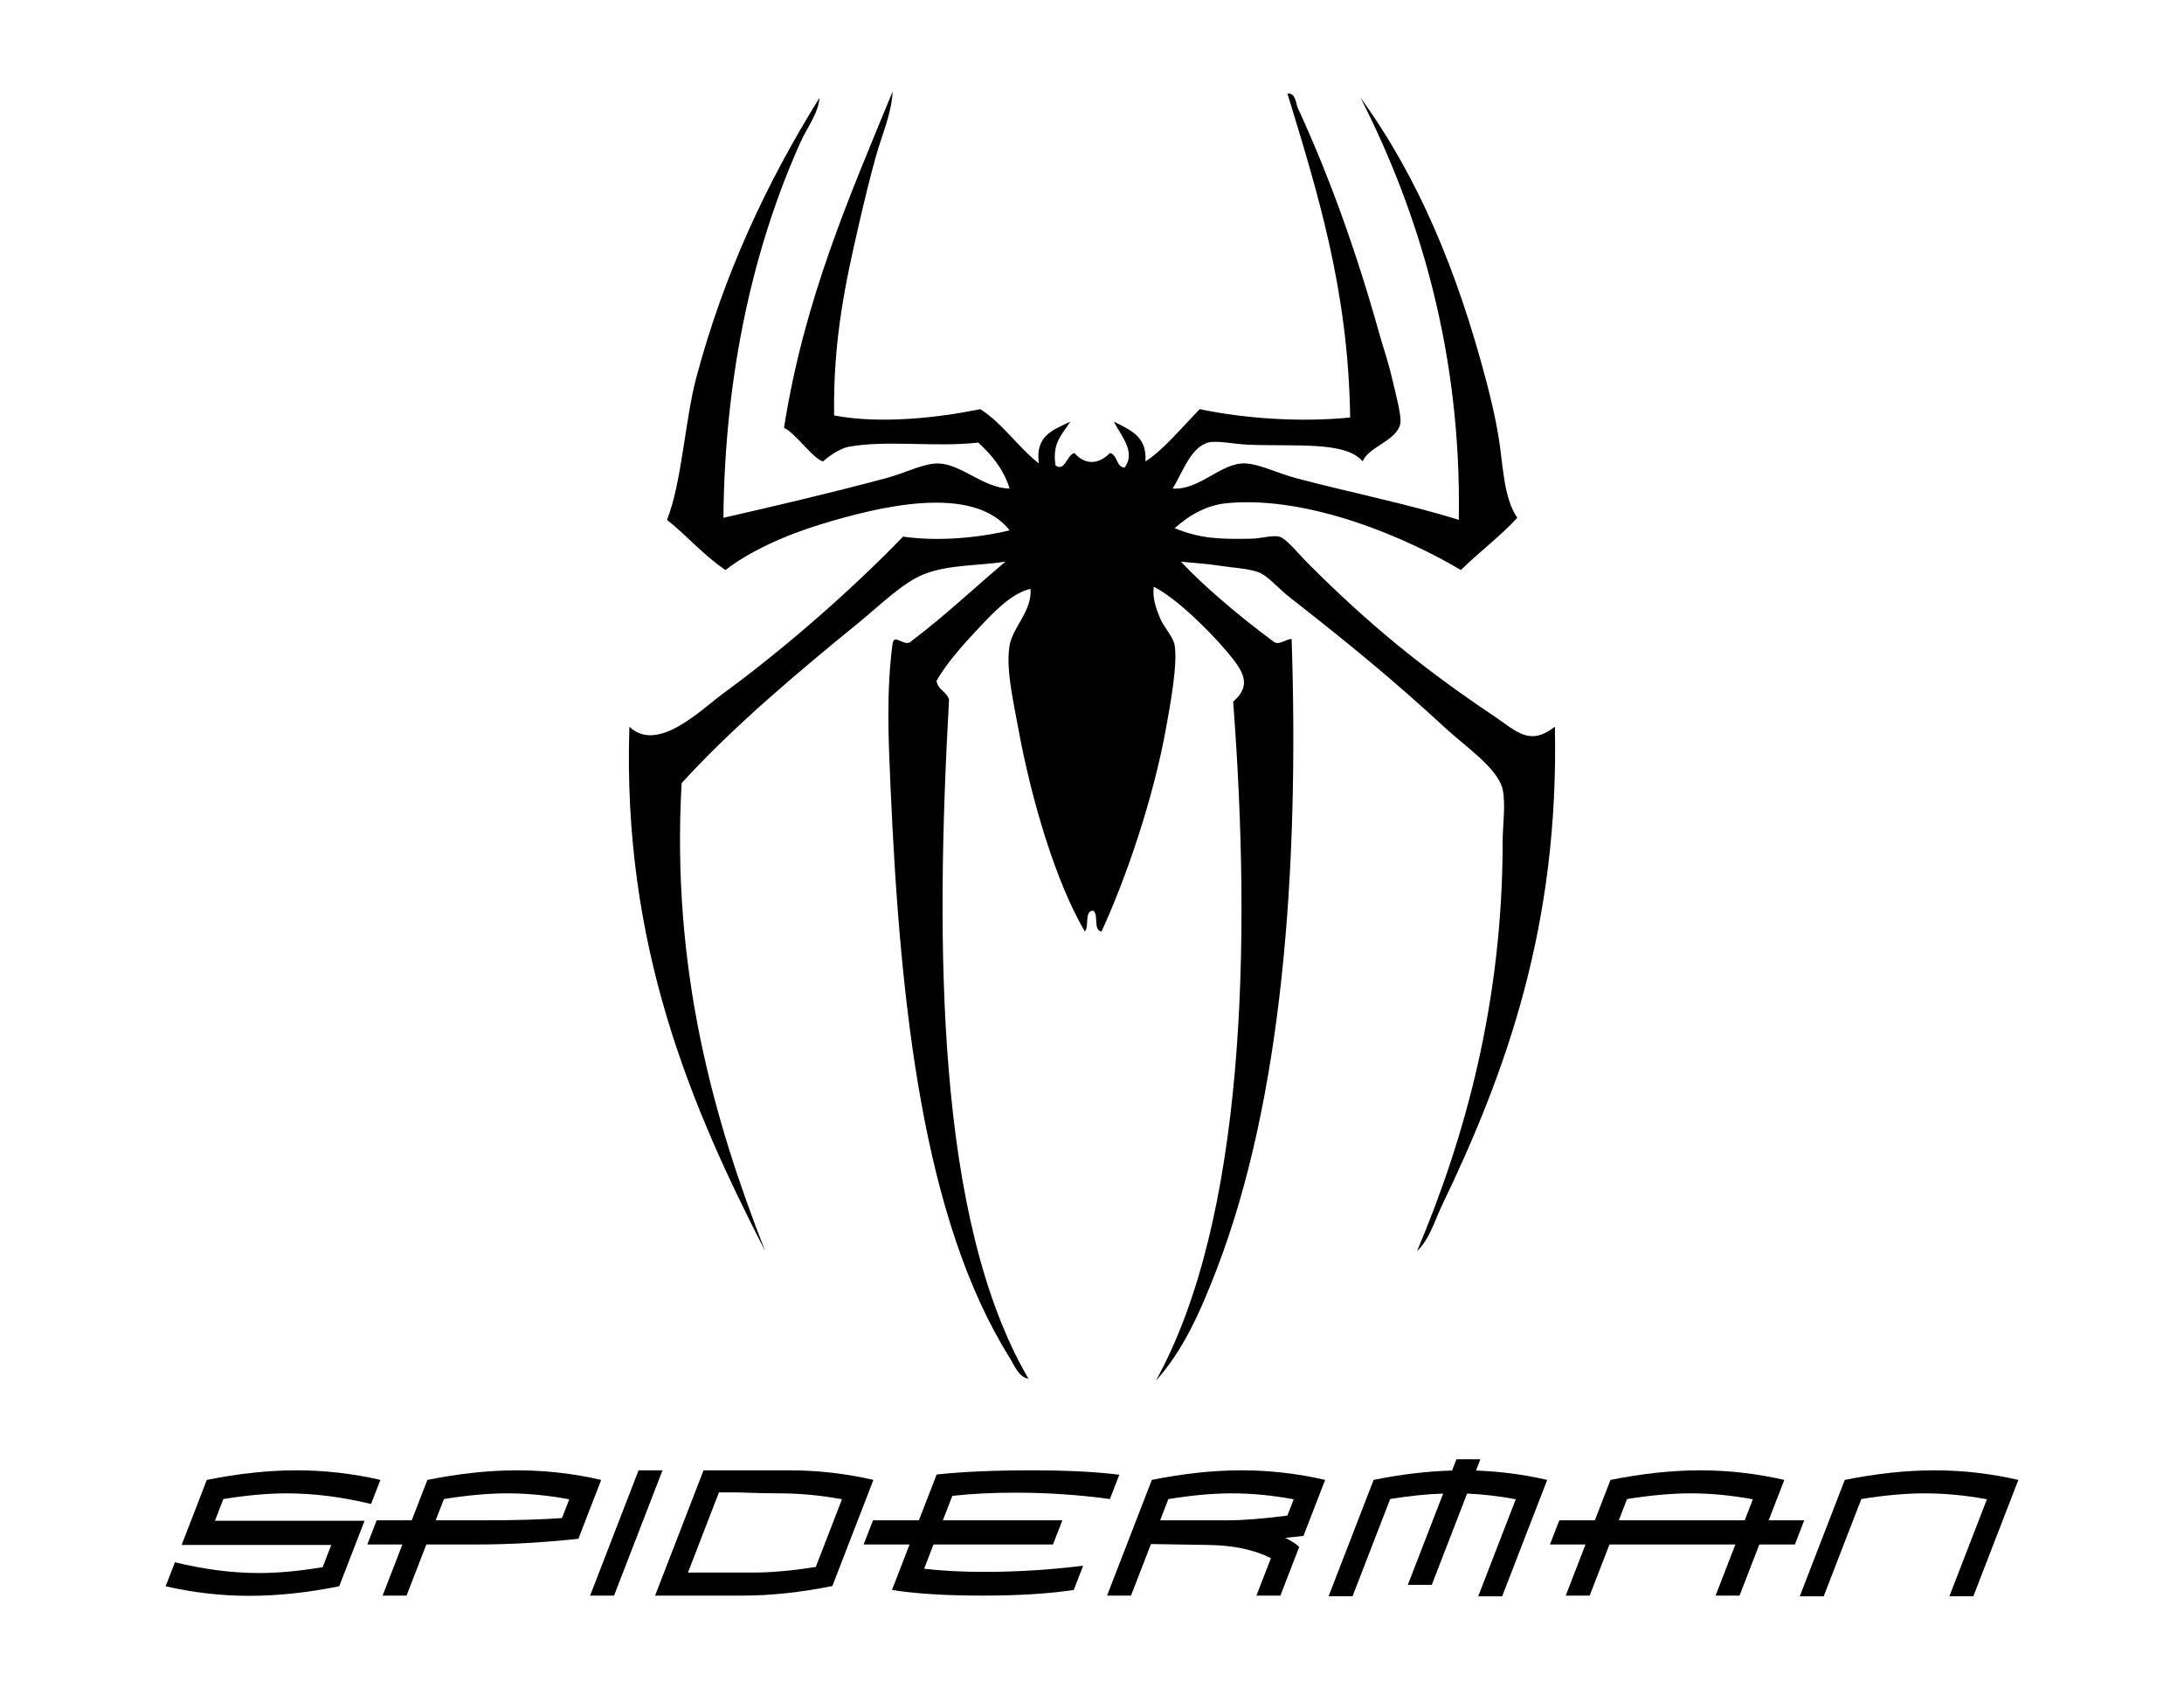
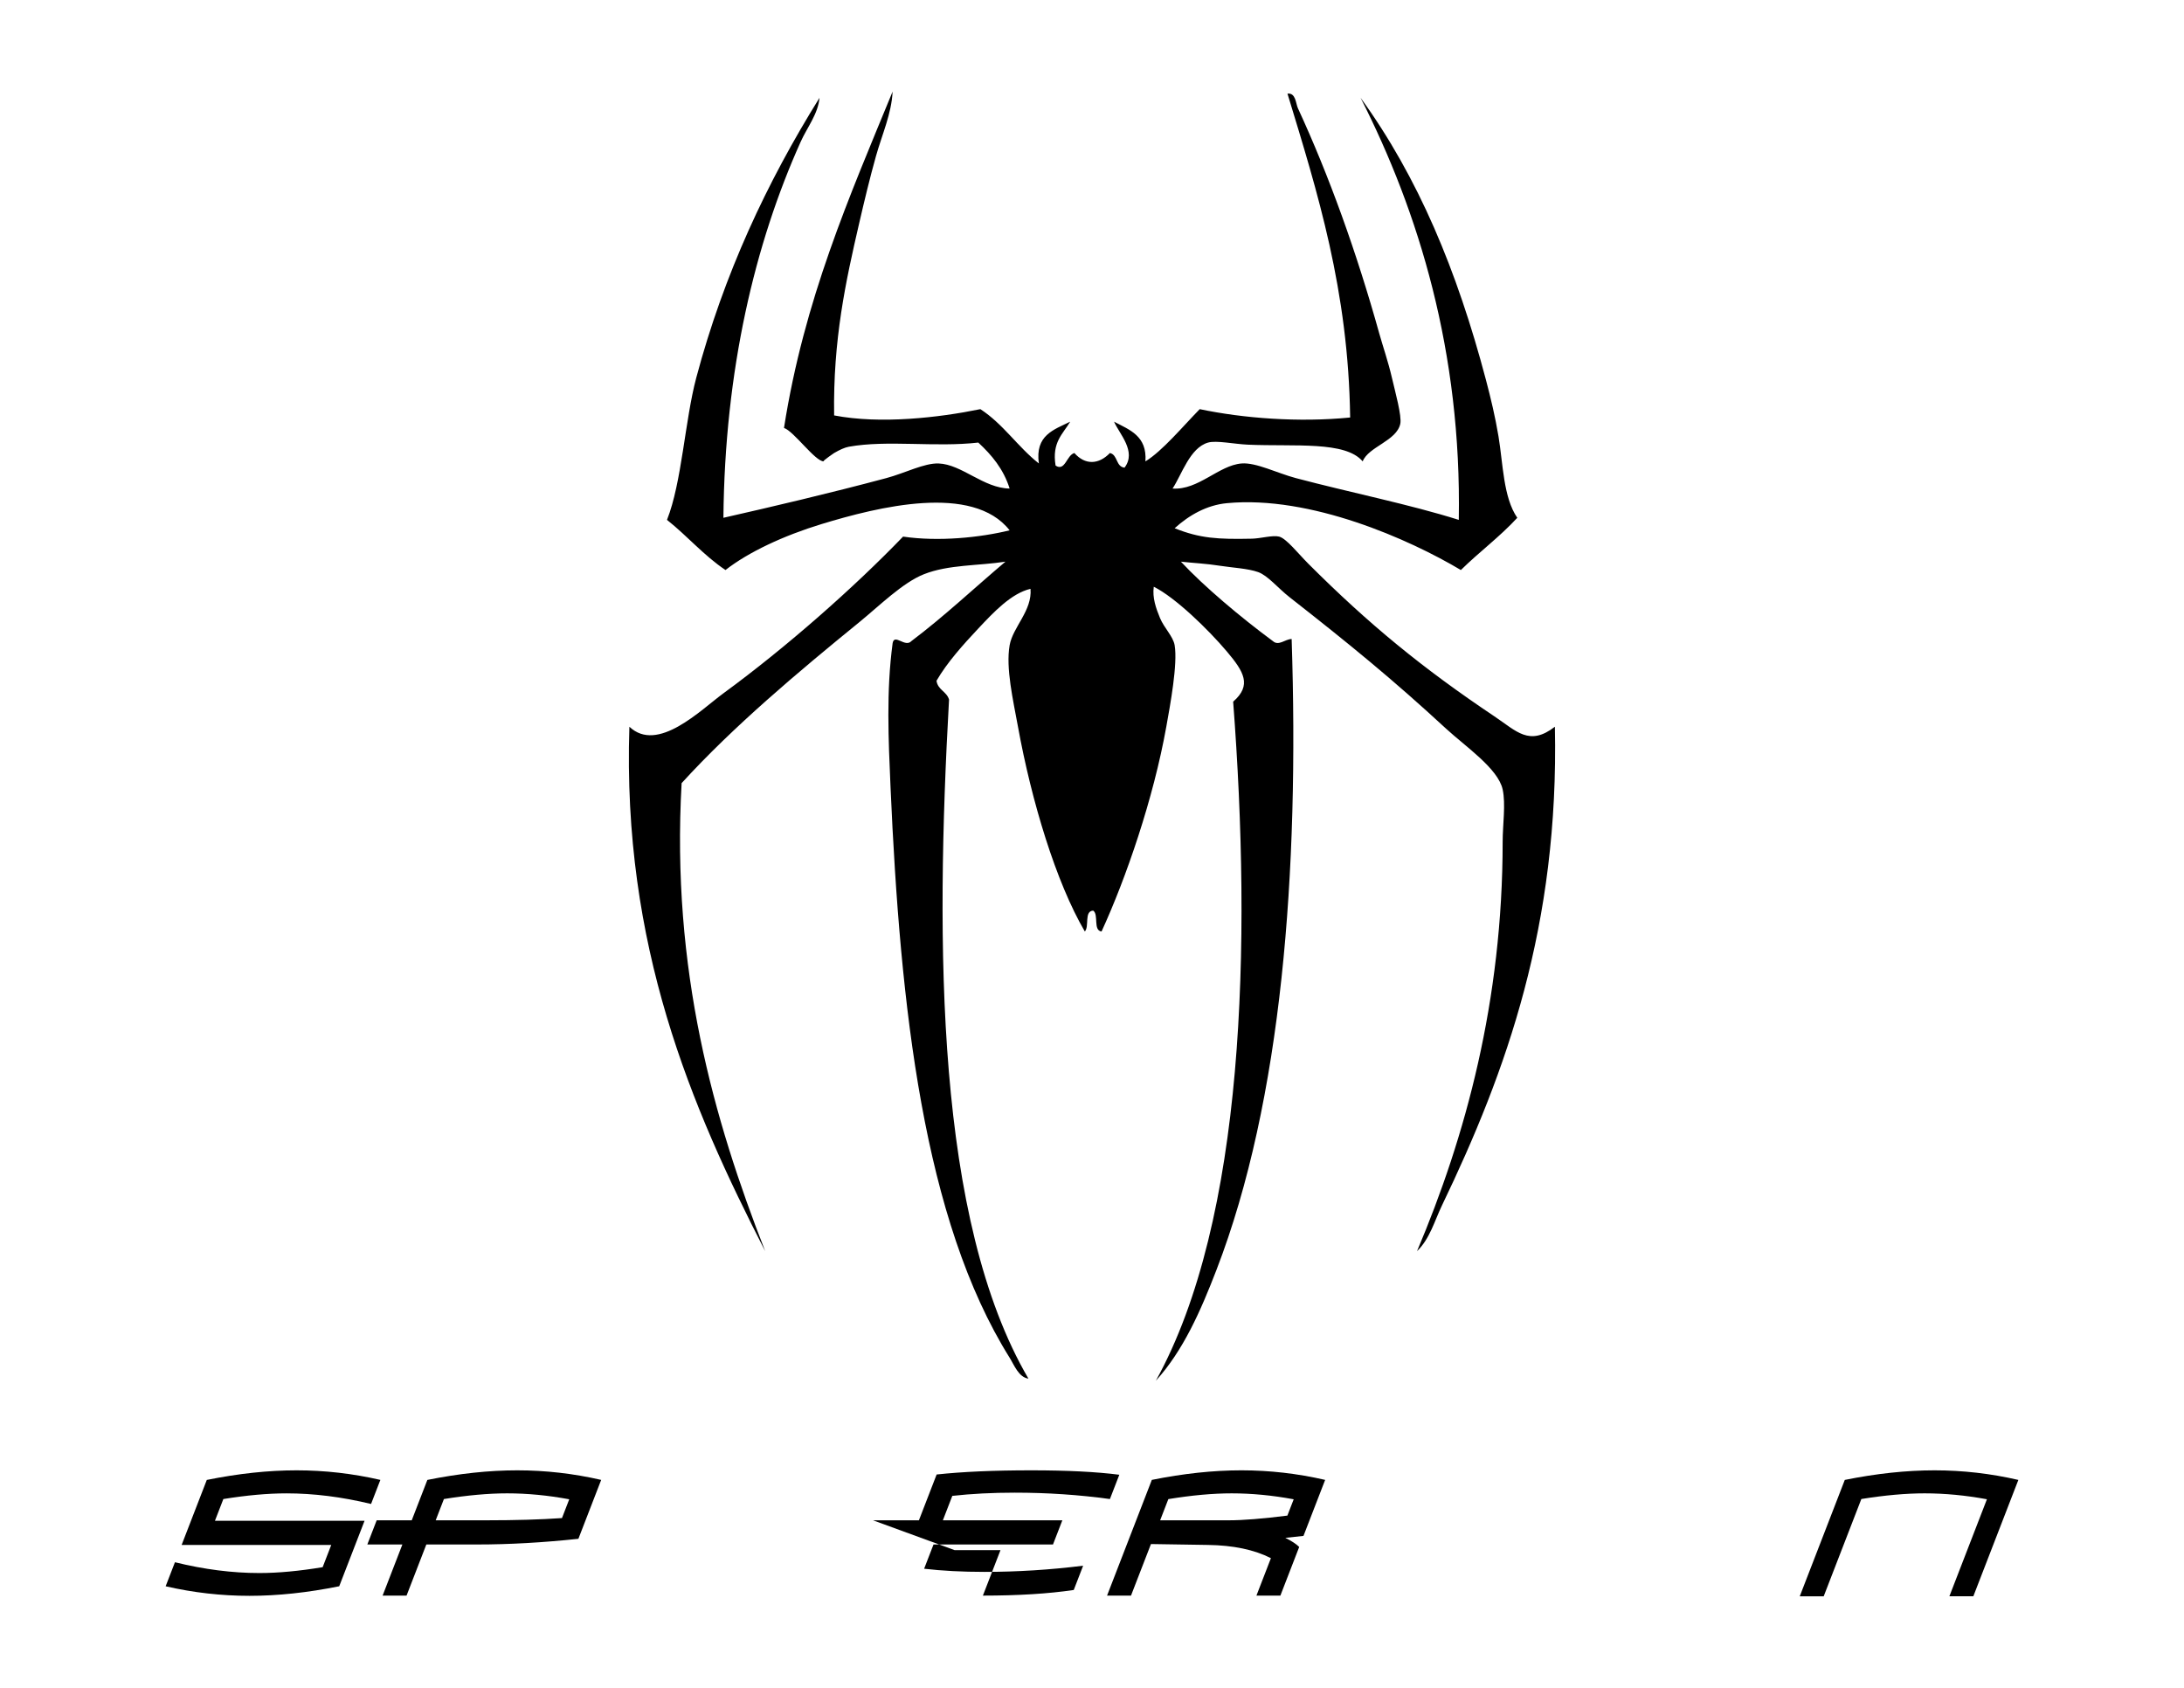
<svg xmlns="http://www.w3.org/2000/svg" xmlns:xlink="http://www.w3.org/1999/xlink" version="1.1" id="Layer_1" x="0px" y="0px" width="792px" height="612px" viewBox="0 0 792 612" enable-background="new 0 0 792 612" xml:space="preserve">
  <g>
    <defs>
      <rect id="SVGID_1_" width="792" height="612" />
    </defs>
    <clipPath id="SVGID_2_">
      <use xlink:href="#SVGID_1_" overflow="visible" />
    </clipPath>
    <path clip-path="url(#SVGID_2_)" d="M123.013,575.168c-11.476,2.314-22.324,3.47-32.546,3.47c-10.224,0-20.355-1.154-30.397-3.466   l3.371-8.712c10.591,2.607,20.795,3.912,30.612,3.912c6.782,0,14.433-0.71,22.955-2.125l3.119-8.063H65.869l9.122-23.571   c11.477-2.321,22.327-3.482,32.551-3.482c10.222,0,20.354,1.158,30.395,3.472l-3.376,8.723c-10.61-2.562-20.823-3.844-30.638-3.844   c-6.782,0-14.426,0.687-22.929,2.06l-3.047,7.877h54.257L123.013,575.168z" />
    <path clip-path="url(#SVGID_2_)" d="M136.599,551.25h12.713l5.664-14.639c11.493-2.32,22.359-3.481,32.597-3.481   c10.236,0,20.382,1.158,30.439,3.472l-3.375,8.723l-4.888,12.633c-12.887,1.373-25.121,2.061-36.7,2.061h-18.444l-7.173,18.536   h-8.685l7.173-18.536h-12.714L136.599,551.25z M157.997,551.25h18.408c10.604,0,19.733-0.27,27.387-0.807l2.637-6.812   c-7.727-1.435-15.224-2.153-22.491-2.153c-6.792,0-14.444,0.689-22.958,2.063L157.997,551.25z" />
-     <polygon clip-path="url(#SVGID_2_)" points="231.571,533.13 240.256,533.13 222.678,578.554 213.994,578.554  " />
-     <path clip-path="url(#SVGID_2_)" d="M301.843,575.082c-11.477,2.315-22.326,3.472-32.548,3.472h-31.739l17.577-45.424h31.205   c10.222,0,20.353,1.158,30.394,3.473L301.843,575.082z M295.84,568.152l9.492-24.531c-7.729-1.427-15.257-2.142-22.583-2.142   c-3.456,0-8.567-0.109-15.329-0.333h-6.703l-11.245,29.058h-8.684h32.126C279.695,570.204,287.337,569.521,295.84,568.152" />
-     <path clip-path="url(#SVGID_2_)" d="M316.578,551.25h16.653l4.398-11.364l2.029-5.245c9.322-1.007,20.773-1.511,34.351-1.511   c12.982,0,23.612,0.536,31.896,1.604l-3.41,8.809c-11.19-1.542-22.708-2.313-34.556-2.313c-8.097,0-15.628,0.388-22.596,1.164   l-3.427,8.857h43.328l-3.393,8.768h-43.328l-3.402,8.794c6.55,0.761,13.844,1.143,21.881,1.143c11.847,0,23.775-0.748,35.784-2.245   l-3.406,8.802c-9.163,1.363-20.145,2.043-32.948,2.043c-13.4,0-24.393-0.68-32.976-2.042l2.372-6.129l4.011-10.365h-16.654   L316.578,551.25z" />
+     <path clip-path="url(#SVGID_2_)" d="M316.578,551.25h16.653l4.398-11.364l2.029-5.245c9.322-1.007,20.773-1.511,34.351-1.511   c12.982,0,23.612,0.536,31.896,1.604l-3.41,8.809c-11.19-1.542-22.708-2.313-34.556-2.313c-8.097,0-15.628,0.388-22.596,1.164   l-3.427,8.857h43.328l-3.393,8.768h-43.328l-3.402,8.794c6.55,0.761,13.844,1.143,21.881,1.143c11.847,0,23.775-0.748,35.784-2.245   l-3.406,8.802c-9.163,1.363-20.145,2.043-32.948,2.043l2.372-6.129l4.011-10.365h-16.654   L316.578,551.25z" />
    <path clip-path="url(#SVGID_2_)" d="M466.101,557.618c2.29,1.129,3.97,2.229,5.038,3.297l-1.344,3.474l-5.48,14.165h-8.686   l5.255-13.577c-6.079-3.076-13.711-4.674-22.898-4.793l-20.605-0.323l-7.234,18.693h-8.685l16.233-41.951   c11.459-2.314,22.293-3.473,32.503-3.473c10.208,0,20.325,1.158,30.351,3.472l-3.377,8.723l-4.48,11.582L466.101,557.618z    M420.712,551.25h24.93c5.124,0,12.193-0.568,21.212-1.703l2.289-5.915c-7.728-1.435-15.223-2.153-22.489-2.153   c-6.793,0-14.447,0.695-22.967,2.085L420.712,551.25z" />
-     <path clip-path="url(#SVGID_2_)" d="M528.153,529.122h8.685l-1.583,4.092c8.69,0.297,17.296,1.43,25.817,3.391l-16.33,42.2h-8.686   l13.616-35.188c-6.008-1.131-11.893-1.815-17.648-2.054l-12.808,33.1h-8.686l12.808-33.1c-5.799,0.179-12.2,0.835-19.203,1.965   l-13.652,35.276h-8.685l16.331-42.2c9.943-2.022,19.425-3.152,28.44-3.391L528.153,529.122z" />
-     <path clip-path="url(#SVGID_2_)" d="M637.998,560.018l-7.174,18.536h-8.684l7.173-18.536H583.65l-7.173,18.536h-8.685l7.173-18.536   h-12.893l3.393-8.768h12.893l5.664-14.639c11.492-2.32,22.359-3.481,32.597-3.481c10.236,0,20.381,1.161,30.436,3.481   l-5.665,14.639h12.896l-3.394,8.768H637.998z M590.026,543.542l-2.983,7.708h45.663l2.947-7.618   c-7.742-1.435-15.282-2.153-22.625-2.153C606.282,541.479,598.616,542.168,590.026,543.542" />
    <path clip-path="url(#SVGID_2_)" d="M668.987,536.61c11.477-2.32,22.327-3.479,32.55-3.479s20.353,1.159,30.393,3.479   l-16.327,42.194h-8.686l13.614-35.181c-7.73-1.429-15.257-2.145-22.583-2.145c-6.791,0-14.444,0.687-22.955,2.055l-13.649,35.271   h-8.684L668.987,536.61z" />
    <path clip-path="url(#SVGID_2_)" fill-rule="evenodd" clip-rule="evenodd" d="M323.698,33.196   c-0.421,8.157-3.807,15.461-6.06,23.486c-2.18,7.758-4.178,16.094-6.063,24.244c-4.913,21.25-9.507,42.175-9.09,69.701   c16.77,3.236,37.91,0.831,53.032-2.273c8.269,5.367,13.576,13.699,21.213,19.696c-1.441-10.279,5.45-12.228,11.365-15.151   c-2.626,4.445-6.7,7.442-5.304,15.91c3.449,2.301,4.006-3.796,6.82-4.546c3.901,4.441,8.844,4.204,12.88,0   c2.897,0.637,2.113,4.957,5.302,5.304c4.499-5.888-1.924-12.275-3.79-16.668c5.621,2.967,12.024,5.151,11.368,14.395   c6.122-3.731,13.572-12.685,19.694-18.94c15.78,3.325,35.964,4.871,54.55,3.03c-0.62-46.1-11.816-81.623-22.729-117.43   c3.03-0.387,3.003,3.602,3.789,5.302c11.274,24.38,21.301,52.228,29.546,81.823c1.198,4.297,3.217,10.151,4.545,15.91   c1.167,5.046,3.626,13.832,3.032,16.668c-1.299,6.217-11.561,8.309-13.636,13.637c-6.311-7.451-24.482-5.306-41.67-6.061   c-4.871-0.214-11.4-1.614-14.394-0.759c-6.604,1.889-9.494,11.53-12.88,16.669c9.338,0.644,16.706-8.405,25.002-9.093   c5.259-0.436,12.953,3.516,19.695,5.305c19.535,5.178,41.32,9.541,59.096,15.151c1.074-60.926-14.575-111.692-35.607-153.038   c20.9,28.841,34.979,62.601,45.457,102.279c1.81,6.853,3.363,13.4,4.545,20.455c1.66,9.924,1.729,22.182,6.819,29.547   c-6.284,6.848-13.843,12.421-20.457,18.941c-18.617-11.101-54.581-27.12-84.853-24.244c-7.245,0.688-13.655,4.298-18.941,9.091   c9.253,3.699,15.657,4.047,28.031,3.787c3.079-0.064,7.53-1.346,9.851-0.755c2.63,0.667,6.852,6.094,10.606,9.847   c21.881,21.883,41.453,37.913,67.429,55.306c8.114,5.434,12.684,10.962,21.971,3.788c1.538,71.904-17.562,124.965-40.912,173.489   c-2.721,5.651-4.448,12.228-9.089,16.669c17.562-41.434,31.06-90.738,31.06-148.488c0-6.065,1.161-13.602,0-18.941   c-1.646-7.573-13.563-15.612-20.456-21.973c-19.579-18.066-35.149-30.756-56.821-47.727c-4.244-3.326-7.852-7.82-11.363-9.093   c-3.688-1.336-9.513-1.614-13.637-2.271c-5.164-0.825-10.127-1.038-14.395-1.516c8.377,8.998,21.658,20.162,33.335,28.79   c2.129,1.907,4.354-0.682,6.818-0.758c2.771,84.454-3.496,167.167-27.272,228.793c-5.68,14.716-11.968,29.156-21.971,40.155   c32.307-58.321,34.735-158.46,28.03-246.22c6.862-5.956,3.882-10.896-2.273-18.183c-6.728-7.966-18.684-19.587-26.516-23.487   c-0.553,3.947,0.795,7.812,2.271,11.364c1.48,3.566,4.764,6.653,5.304,9.85c1.147,6.792-1.615,21.657-3.03,29.546   c-4.686,26.135-14.563,54.834-23.484,74.245c-3.144-0.392-0.938-6.13-3.03-7.573c-3.364,0.172-1.325,5.746-3.031,7.573   c-10.431-17.792-19.34-47.251-24.243-74.245c-1.754-9.647-4.477-21.253-3.03-29.546c1.148-6.586,8.242-12.558,7.575-20.455   c-6.933,1.594-13.401,8.488-18.94,14.393c-5.518,5.885-11.247,12.222-15.152,18.94c0.469,3.319,3.698,3.878,4.546,6.819   c-4.97,88.806-4.805,188.764,28.789,246.222c-3.544-0.484-5.19-4.973-6.818-7.579c-31.277-50.022-39.681-127.14-43.186-206.824   c-0.773-17.606-1.571-34.831,0.759-52.274c0.641-3.658,4.539,1.759,6.818-0.757c11.955-9.006,22.726-19.196,34.094-28.79   c-9.898,1.523-20.649,1.031-29.549,4.546c-7.724,3.05-16.173,11.469-23.486,17.425c-22.24,18.112-45.669,37.786-64.397,58.334   c-3.823,67.608,11.661,122.081,30.306,169.704c-26.898-52.43-51.851-110.74-49.246-190.158c10.244,9.72,25.854-6.094,34.093-12.121   c22.94-16.78,47.436-38.429,65.155-56.82c12.833,1.89,27.9,0.363,38.639-2.274c-13.382-17.078-47.699-8.507-68.186-2.273   c-13.751,4.184-26.578,10.186-34.851,16.668c-7.867-5.266-13.882-12.382-21.212-18.184c5.363-13.477,6.507-36.114,10.606-51.517   c10.013-37.616,25.636-70.914,44.698-101.521c-0.503,5.817-4.534,10.831-6.816,15.91c-16.606,36.931-27.536,82.704-28.033,136.371   c17.508-3.975,38.409-8.866,59.093-14.394c6.744-1.803,13.728-5.489,18.941-5.305c8.421,0.3,16.335,8.991,25.76,9.093   c-2.236-7.109-6.512-12.178-11.365-16.669c-15.603,1.787-33.034-1.009-46.972,1.515c-1.421,0.258-3.283,1.089-5.303,2.274   c0.182-0.108-4.503,3.024-3.787,3.031c-3.154-0.03-10.846-10.962-14.396-12.122C291.583,108.663,308.015,71.304,323.698,33.196" />
  </g>
</svg>